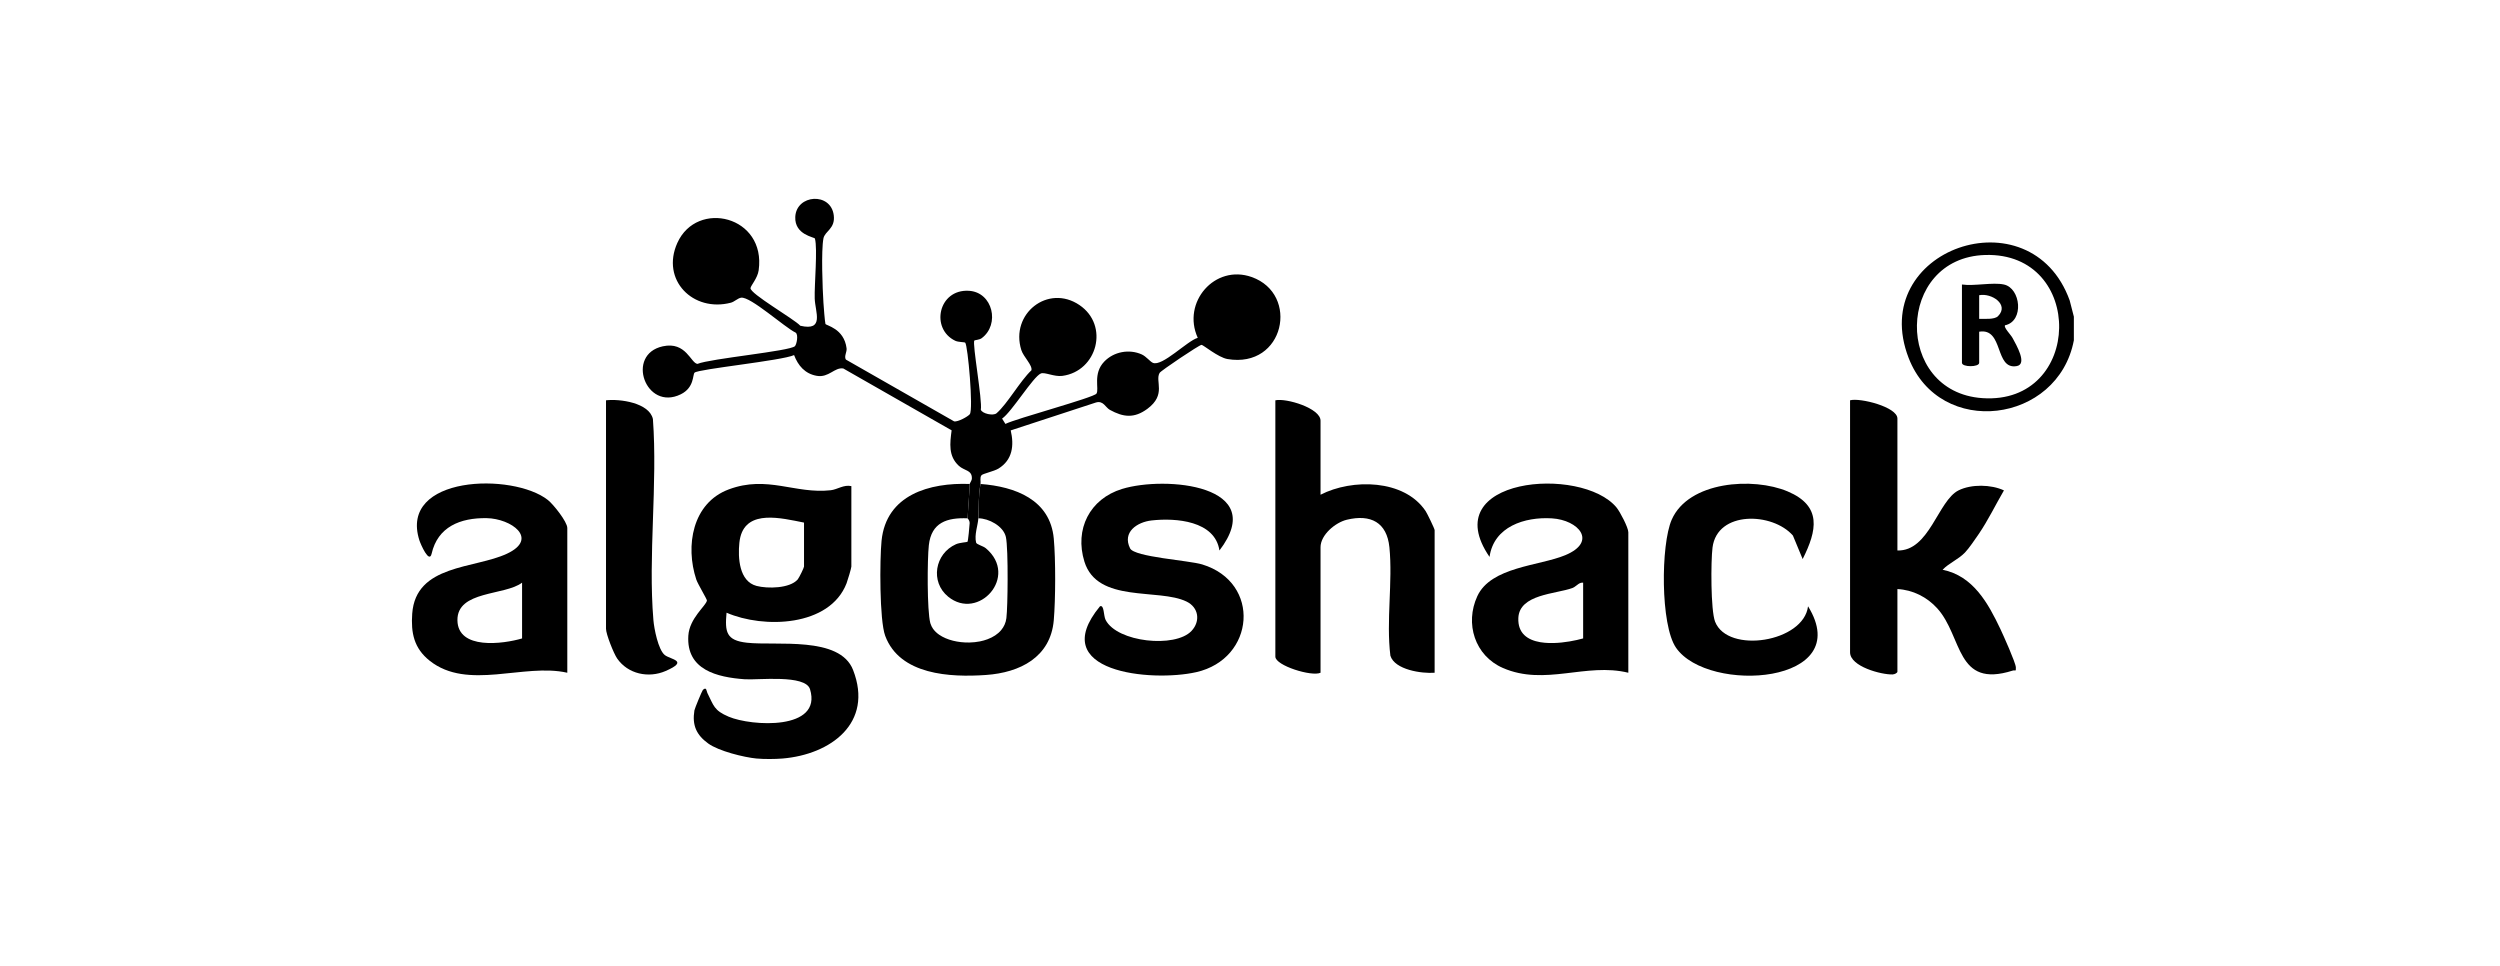
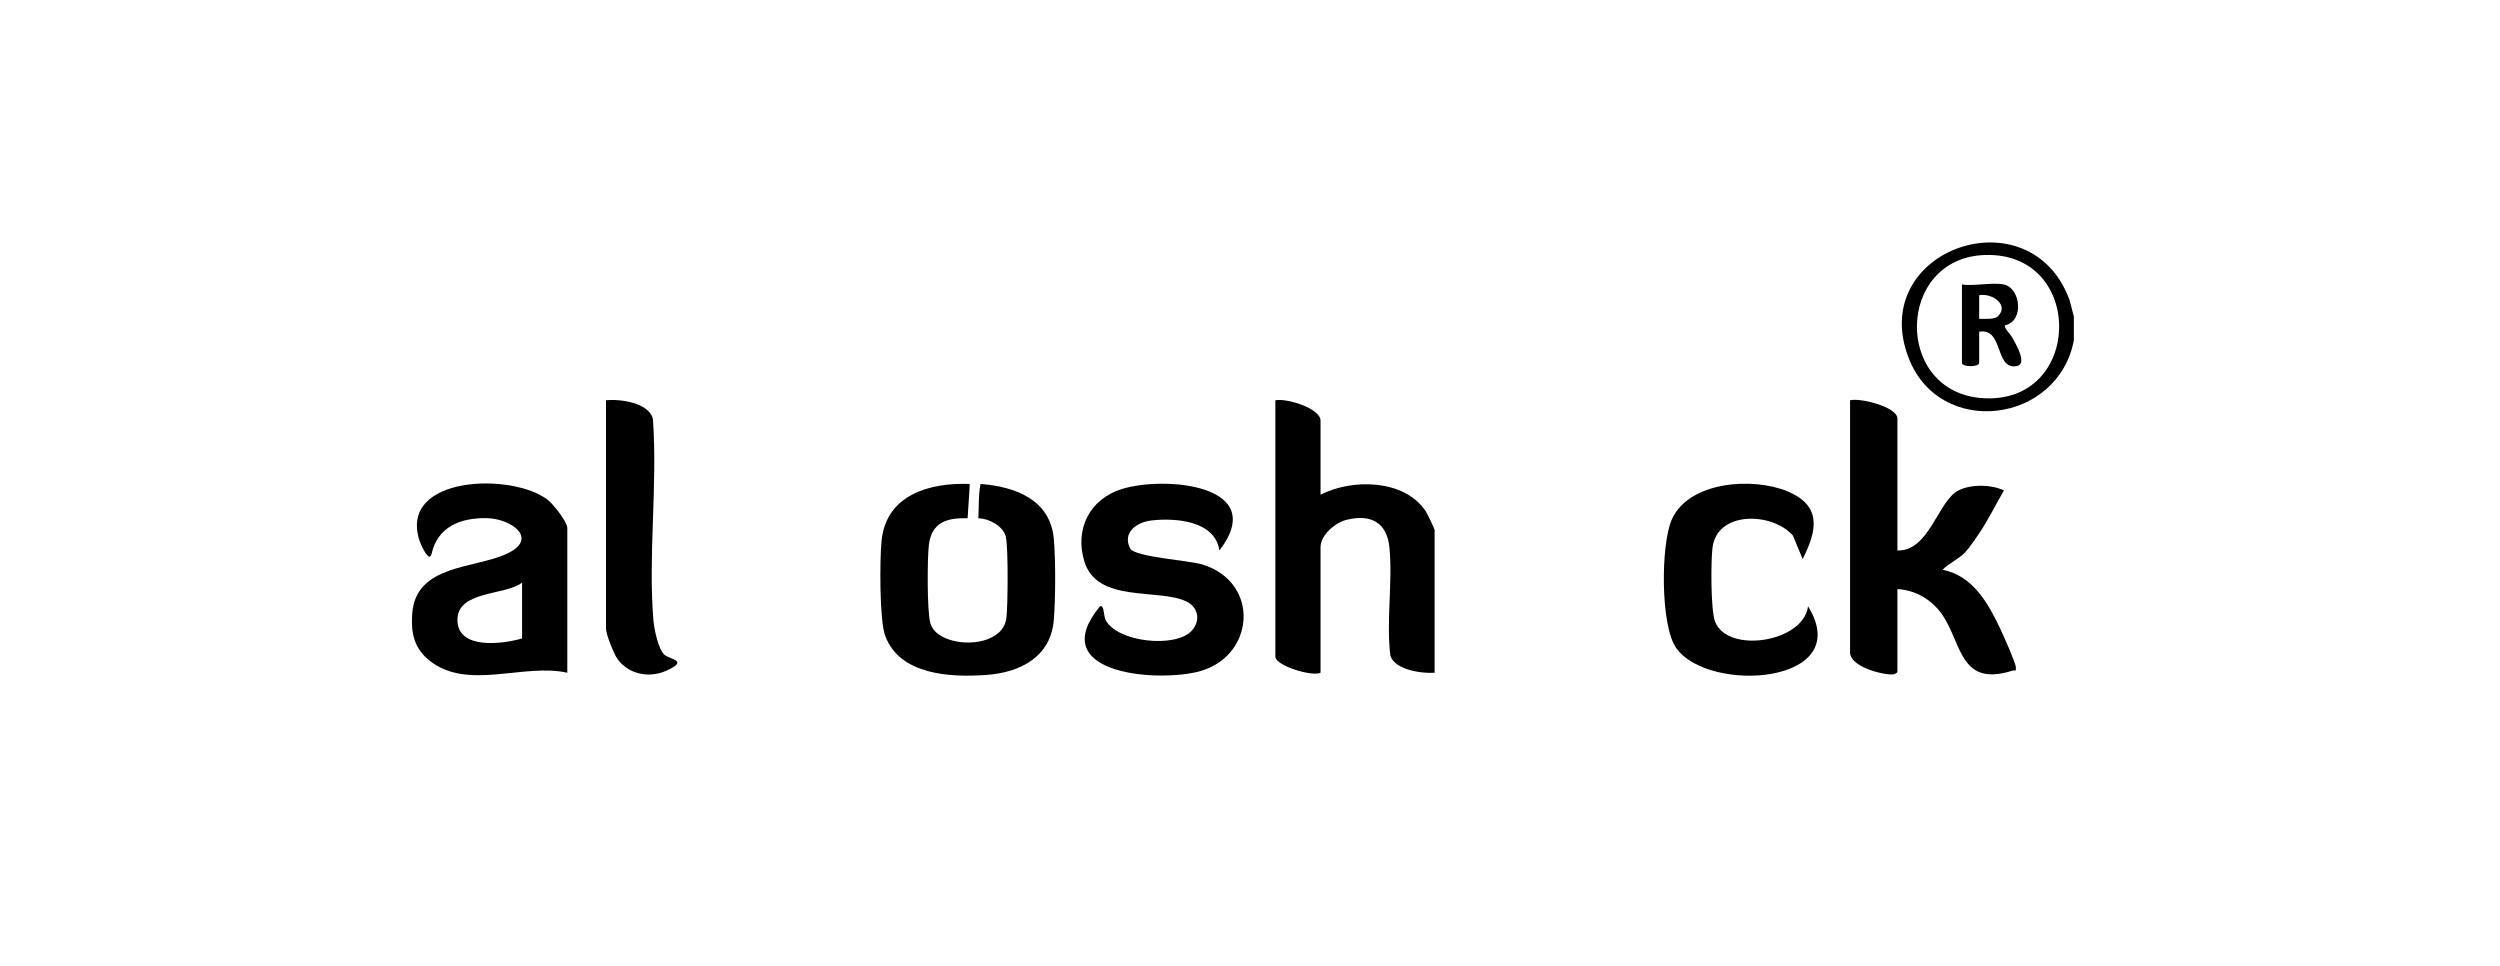
<svg xmlns="http://www.w3.org/2000/svg" width="176" height="68" viewBox="0 0 176 68" fill="none">
  <g clip-path="url(#clip0_2614_402)">
    <path d="M146 22.294V23.956C144.889 29.821 136.569 30.887 134.369 25.203C131.405 17.546 142.961 13.54 145.706 21.152L146 22.294ZM139.761 17.951C133.453 18.136 133.31 27.606 139.563 28.029C146.651 28.51 146.812 17.743 139.761 17.951Z" fill="#191919" style="fill:#191919;fill:color(display-p3 0.098 0.098 0.098);fill-opacity:1;" />
-     <path d="M68.27 34.072C68.273 34.004 68.416 33.843 68.42 33.682C68.437 33.084 67.888 33.147 67.505 32.796C66.75 32.103 66.876 31.212 66.994 30.296L59.367 25.94C58.75 25.843 58.349 26.602 57.51 26.46C56.671 26.319 56.181 25.734 55.904 24.998C55.063 25.389 49.142 25.981 48.896 26.236C48.752 26.386 48.89 27.284 47.925 27.759C45.458 28.97 44.017 24.952 46.666 24.379C48.303 24.024 48.633 25.577 49.102 25.618C50.01 25.242 55.612 24.723 55.963 24.37C56.083 24.248 56.224 23.566 56.013 23.417C55.247 23.054 52.827 20.856 52.172 20.958C51.938 20.994 51.701 21.246 51.454 21.31C48.794 22.006 46.51 19.712 47.685 17.101C49.069 14.03 53.951 15.199 53.41 19.031C53.331 19.586 52.866 20.088 52.836 20.279C52.774 20.665 55.901 22.451 56.342 22.933C58.063 23.329 57.386 21.967 57.356 21.014C57.325 20.061 57.566 17.518 57.371 16.796C57.342 16.688 55.933 16.544 55.987 15.273C56.056 13.683 58.495 13.507 58.697 15.159C58.814 16.107 58.07 16.265 57.97 16.784C57.805 17.638 57.905 20.323 57.97 21.31C57.988 21.596 58.067 22.636 58.111 22.803C58.142 22.919 59.422 23.109 59.599 24.52C59.633 24.784 59.407 25.083 59.55 25.314L67.173 29.666C67.436 29.713 68.124 29.338 68.272 29.163C68.54 28.839 68.133 24.302 67.951 24.124C67.9 24.076 67.469 24.094 67.254 23.992C65.489 23.156 66.049 20.352 68.202 20.471C69.904 20.565 70.411 22.848 69.108 23.81C68.945 23.93 68.63 23.936 68.596 23.972C68.432 24.154 69.173 28.195 69.05 28.844C69.142 29.119 69.924 29.297 70.16 29.091C70.922 28.43 71.81 26.828 72.611 26.07C72.705 25.723 72.051 25.121 71.901 24.643C71.1 22.091 73.779 19.978 75.991 21.474C78.115 22.91 77.243 26.134 74.792 26.462C74.214 26.539 73.55 26.18 73.278 26.292C72.734 26.517 71.222 29.011 70.547 29.469L70.781 29.844C71.532 29.463 77.01 27.993 77.192 27.709C77.399 27.39 76.919 26.312 77.737 25.458C78.411 24.754 79.499 24.555 80.38 24.952C80.696 25.095 80.961 25.456 81.161 25.543C81.82 25.829 83.574 23.997 84.322 23.783C83.185 21.288 85.52 18.582 88.119 19.503C91.51 20.706 90.434 25.957 86.415 25.277C85.763 25.166 84.693 24.268 84.587 24.277C84.41 24.292 81.727 26.096 81.638 26.25C81.292 26.837 82.141 27.773 80.771 28.785C79.85 29.464 79.083 29.378 78.13 28.852C77.824 28.681 77.675 28.181 77.154 28.336L71.154 30.3C71.401 31.352 71.289 32.376 70.291 32.989C69.969 33.186 69.185 33.342 69.094 33.461C68.963 33.632 69.059 33.896 69.027 34.071C68.863 34.963 68.924 35.624 68.875 36.487C68.848 36.985 68.581 37.643 68.718 38.199C68.749 38.331 69.211 38.434 69.406 38.599C71.749 40.573 68.88 43.747 66.748 42.004C65.475 40.963 65.805 38.981 67.298 38.314C67.566 38.194 68.082 38.173 68.111 38.142C68.156 38.096 68.258 37 68.263 36.836C68.267 36.609 68.115 36.505 68.117 36.487C68.161 35.679 68.235 34.885 68.269 34.071L68.27 34.072Z" fill="#191919" style="fill:#191919;fill:color(display-p3 0.098 0.098 0.098);fill-opacity:1;" />
    <path d="M133.575 38.754C135.835 38.818 136.43 35.24 137.886 34.52C138.782 34.077 140.168 34.099 141.078 34.524C140.49 35.53 139.963 36.628 139.305 37.592C139.058 37.953 138.619 38.601 138.338 38.894C137.859 39.393 137.22 39.629 136.759 40.11C138.917 40.549 139.965 42.472 140.828 44.285C141.033 44.715 141.905 46.664 141.916 46.981C141.928 47.327 141.883 47.15 141.687 47.212C137.672 48.486 138.188 44.826 136.383 42.828C135.667 42.036 134.661 41.523 133.578 41.47V47.283C133.578 47.376 133.379 47.476 133.236 47.481C132.456 47.506 130.244 46.925 130.244 45.924V28.181C130.942 27.988 133.578 28.651 133.578 29.464V38.751L133.575 38.754Z" fill="#191919" style="fill:#191919;fill:color(display-p3 0.098 0.098 0.098);fill-opacity:1;" />
    <path d="M92.968 34.828C95.189 33.685 98.865 33.731 100.367 35.985C100.476 36.149 100.998 37.225 100.998 37.319V47.361C100.097 47.432 98.188 47.156 97.883 46.161C97.579 43.7 98.059 40.958 97.814 38.528C97.638 36.776 96.5 36.181 94.813 36.59C94.012 36.785 92.966 37.65 92.966 38.526V47.361C92.352 47.654 89.785 46.857 89.785 46.227V28.182C90.548 28.011 92.966 28.736 92.966 29.618V34.828H92.968Z" fill="#191919" style="fill:#191919;fill:color(display-p3 0.098 0.098 0.098);fill-opacity:1;" />
    <path d="M85.848 38.754C85.535 36.66 82.777 36.448 81.073 36.639C80.054 36.754 78.992 37.46 79.558 38.605C79.861 39.218 83.698 39.449 84.636 39.736C88.803 41.007 88.359 46.384 84.214 47.32C81.075 48.03 73.591 47.34 77.44 42.682C77.746 42.559 77.679 43.342 77.836 43.644C78.649 45.219 82.735 45.637 83.88 44.42C84.529 43.732 84.388 42.762 83.53 42.348C81.559 41.394 77.261 42.488 76.344 39.543C75.634 37.258 76.716 35.12 78.996 34.421C82.028 33.491 89.384 34.13 85.848 38.755V38.754Z" fill="#191919" style="fill:#191919;fill:color(display-p3 0.098 0.098 0.098);fill-opacity:1;" />
    <path d="M126.907 39.356L126.221 37.703C124.786 36.059 120.892 35.937 120.562 38.544C120.44 39.5 120.43 42.967 120.742 43.767C121.64 46.053 126.982 45.209 127.286 42.682C130.683 48.174 120.254 48.875 117.993 45.601C116.887 43.999 116.919 38.343 117.688 36.587C118.878 33.875 123.422 33.57 125.854 34.597C128.278 35.621 127.921 37.346 126.907 39.358V39.356Z" fill="#191919" style="fill:#191919;fill:color(display-p3 0.098 0.098 0.098);fill-opacity:1;" />
    <path d="M42.663 28.182C43.639 28.067 45.708 28.355 45.965 29.498C46.305 34.096 45.619 39.111 46 43.659C46.05 44.255 46.335 45.734 46.796 46.111C47.198 46.437 48.542 46.508 46.858 47.239C45.66 47.76 44.205 47.456 43.446 46.355C43.202 46 42.663 44.645 42.663 44.266V28.184V28.182Z" fill="#191919" style="fill:#191919;fill:color(display-p3 0.098 0.098 0.098);fill-opacity:1;" />
-     <path d="M51.303 34.454C54.025 33.437 55.961 34.792 58.484 34.513C58.947 34.462 59.404 34.102 59.936 34.223V39.888C59.936 39.989 59.668 40.887 59.599 41.061C58.411 44.133 53.762 44.267 51.149 43.134C51.026 44.494 51.121 45.086 52.588 45.248C54.663 45.478 59.119 44.756 60.056 47.165C61.514 50.909 58.471 53.119 55.088 53.4C54.581 53.443 53.771 53.449 53.27 53.4V53.402C52.371 53.316 50.593 52.874 49.861 52.344C49.022 51.736 48.717 51.056 48.886 50.013C48.909 49.872 49.427 48.626 49.483 48.57C49.749 48.318 49.737 48.664 49.798 48.784C50.253 49.683 50.252 50.011 51.301 50.456C52.895 51.133 57.909 51.442 57.026 48.523C56.706 47.464 53.356 47.888 52.429 47.82C50.48 47.678 48.311 47.162 48.458 44.756C48.532 43.524 49.701 42.655 49.768 42.28C49.784 42.198 49.126 41.121 49.019 40.8C48.235 38.432 48.738 35.411 51.303 34.454ZM56.603 36.791C54.999 36.471 52.615 35.865 52.123 37.798C52.09 37.926 52.066 38.066 52.051 38.218C51.946 39.264 52.028 40.928 53.266 41.25C54.035 41.45 55.593 41.432 56.154 40.798C56.157 40.795 56.159 40.791 56.162 40.787C56.271 40.648 56.603 39.967 56.603 39.886V36.791Z" fill="#191919" style="fill:#191919;fill:color(display-p3 0.098 0.098 0.098);fill-opacity:1;" />
    <path d="M68.272 34.071L68.269 34.072C68.236 34.886 68.162 35.679 68.118 36.489C66.668 36.43 65.57 36.782 65.391 38.377C65.278 39.383 65.261 42.978 65.493 43.862C65.498 43.881 65.507 43.9 65.513 43.919C65.552 44.043 65.611 44.158 65.686 44.266C65.798 44.424 65.944 44.564 66.118 44.685C66.658 45.058 67.456 45.249 68.245 45.233C68.496 45.228 68.745 45.202 68.984 45.155C69.172 45.118 69.353 45.066 69.524 45.002C69.911 44.857 70.245 44.645 70.483 44.359C70.677 44.126 70.809 43.847 70.85 43.515C70.901 43.09 70.934 41.95 70.936 40.79C70.94 39.512 70.906 38.209 70.814 37.804C70.64 37.032 69.598 36.489 68.877 36.489C68.925 35.626 68.865 34.964 69.028 34.072C71.465 34.254 73.935 35.172 74.186 37.916C74.322 39.381 74.312 42.196 74.186 43.666C73.96 46.271 71.805 47.351 69.415 47.518C66.904 47.694 63.346 47.526 62.318 44.762C61.909 43.659 61.93 39.385 62.061 38.074C62.386 34.823 65.444 33.966 68.272 34.071Z" fill="#191919" style="fill:#191919;fill:color(display-p3 0.098 0.098 0.098);fill-opacity:1;" />
    <path d="M29.523 38.033C28.072 33.467 36.112 33.25 38.576 35.204C38.954 35.503 39.937 36.732 39.938 37.17V47.364L39.935 47.361C36.885 46.666 32.934 48.643 30.252 46.518C29.143 45.638 28.924 44.56 29.02 43.202C29.267 39.722 33.406 40.052 35.692 38.98C37.966 37.913 35.982 36.503 34.253 36.477C32.398 36.45 30.815 37.088 30.386 38.98C30.22 39.711 29.611 38.309 29.523 38.033ZM36.754 41.019C35.54 41.944 32.179 41.564 32.203 43.665C32.228 45.766 35.417 45.34 36.754 44.946V41.019Z" fill="#191919" style="fill:#191919;fill:color(display-p3 0.098 0.098 0.098);fill-opacity:1;" />
-     <path d="M104.863 39.206C101.029 33.621 111.34 32.742 113.804 35.73C114.051 36.029 114.634 37.144 114.634 37.47V47.361C111.648 46.628 108.773 48.318 105.804 47.025C103.826 46.163 103.116 43.898 104.002 41.974C104.961 39.895 108.358 39.848 110.194 39.085C112.483 38.133 111.131 36.606 109.253 36.492C107.334 36.375 105.163 37.073 104.863 39.206ZM111.452 41.019C111.184 40.997 111.042 41.197 110.833 41.327C110.811 41.341 110.787 41.354 110.762 41.366C110.741 41.376 110.719 41.389 110.696 41.397C109.517 41.826 106.964 41.827 106.891 43.508C106.845 44.588 107.541 45.058 108.438 45.211C108.541 45.228 108.647 45.241 108.755 45.251C108.953 45.268 109.157 45.274 109.362 45.269C110.135 45.252 110.923 45.094 111.453 44.945V41.019H111.452Z" fill="#191919" style="fill:#191919;fill:color(display-p3 0.098 0.098 0.098);fill-opacity:1;" />
    <path d="M141.075 20.029C142.263 20.284 142.515 22.614 141.153 22.901C141.046 23.057 141.555 23.552 141.687 23.799C141.942 24.277 142.744 25.634 141.981 25.772C140.403 26.054 141.078 23.062 139.334 23.352V25.541C139.334 25.858 138.121 25.858 138.121 25.541V20.029C138.977 20.154 140.288 19.859 141.075 20.029ZM140.66 22.258C141.474 21.443 140.203 20.607 139.334 20.783V22.446C139.687 22.437 140.406 22.513 140.66 22.258Z" fill="#191919" style="fill:#191919;fill:color(display-p3 0.098 0.098 0.098);fill-opacity:1;" />
  </g>
  <defs>
    <clipPath id="clip0_2614_402">
      <rect width="117" height="39.435" fill="white" style="fill:white;fill-opacity:1;" transform="translate(29 14)" />
    </clipPath>
  </defs>
</svg>